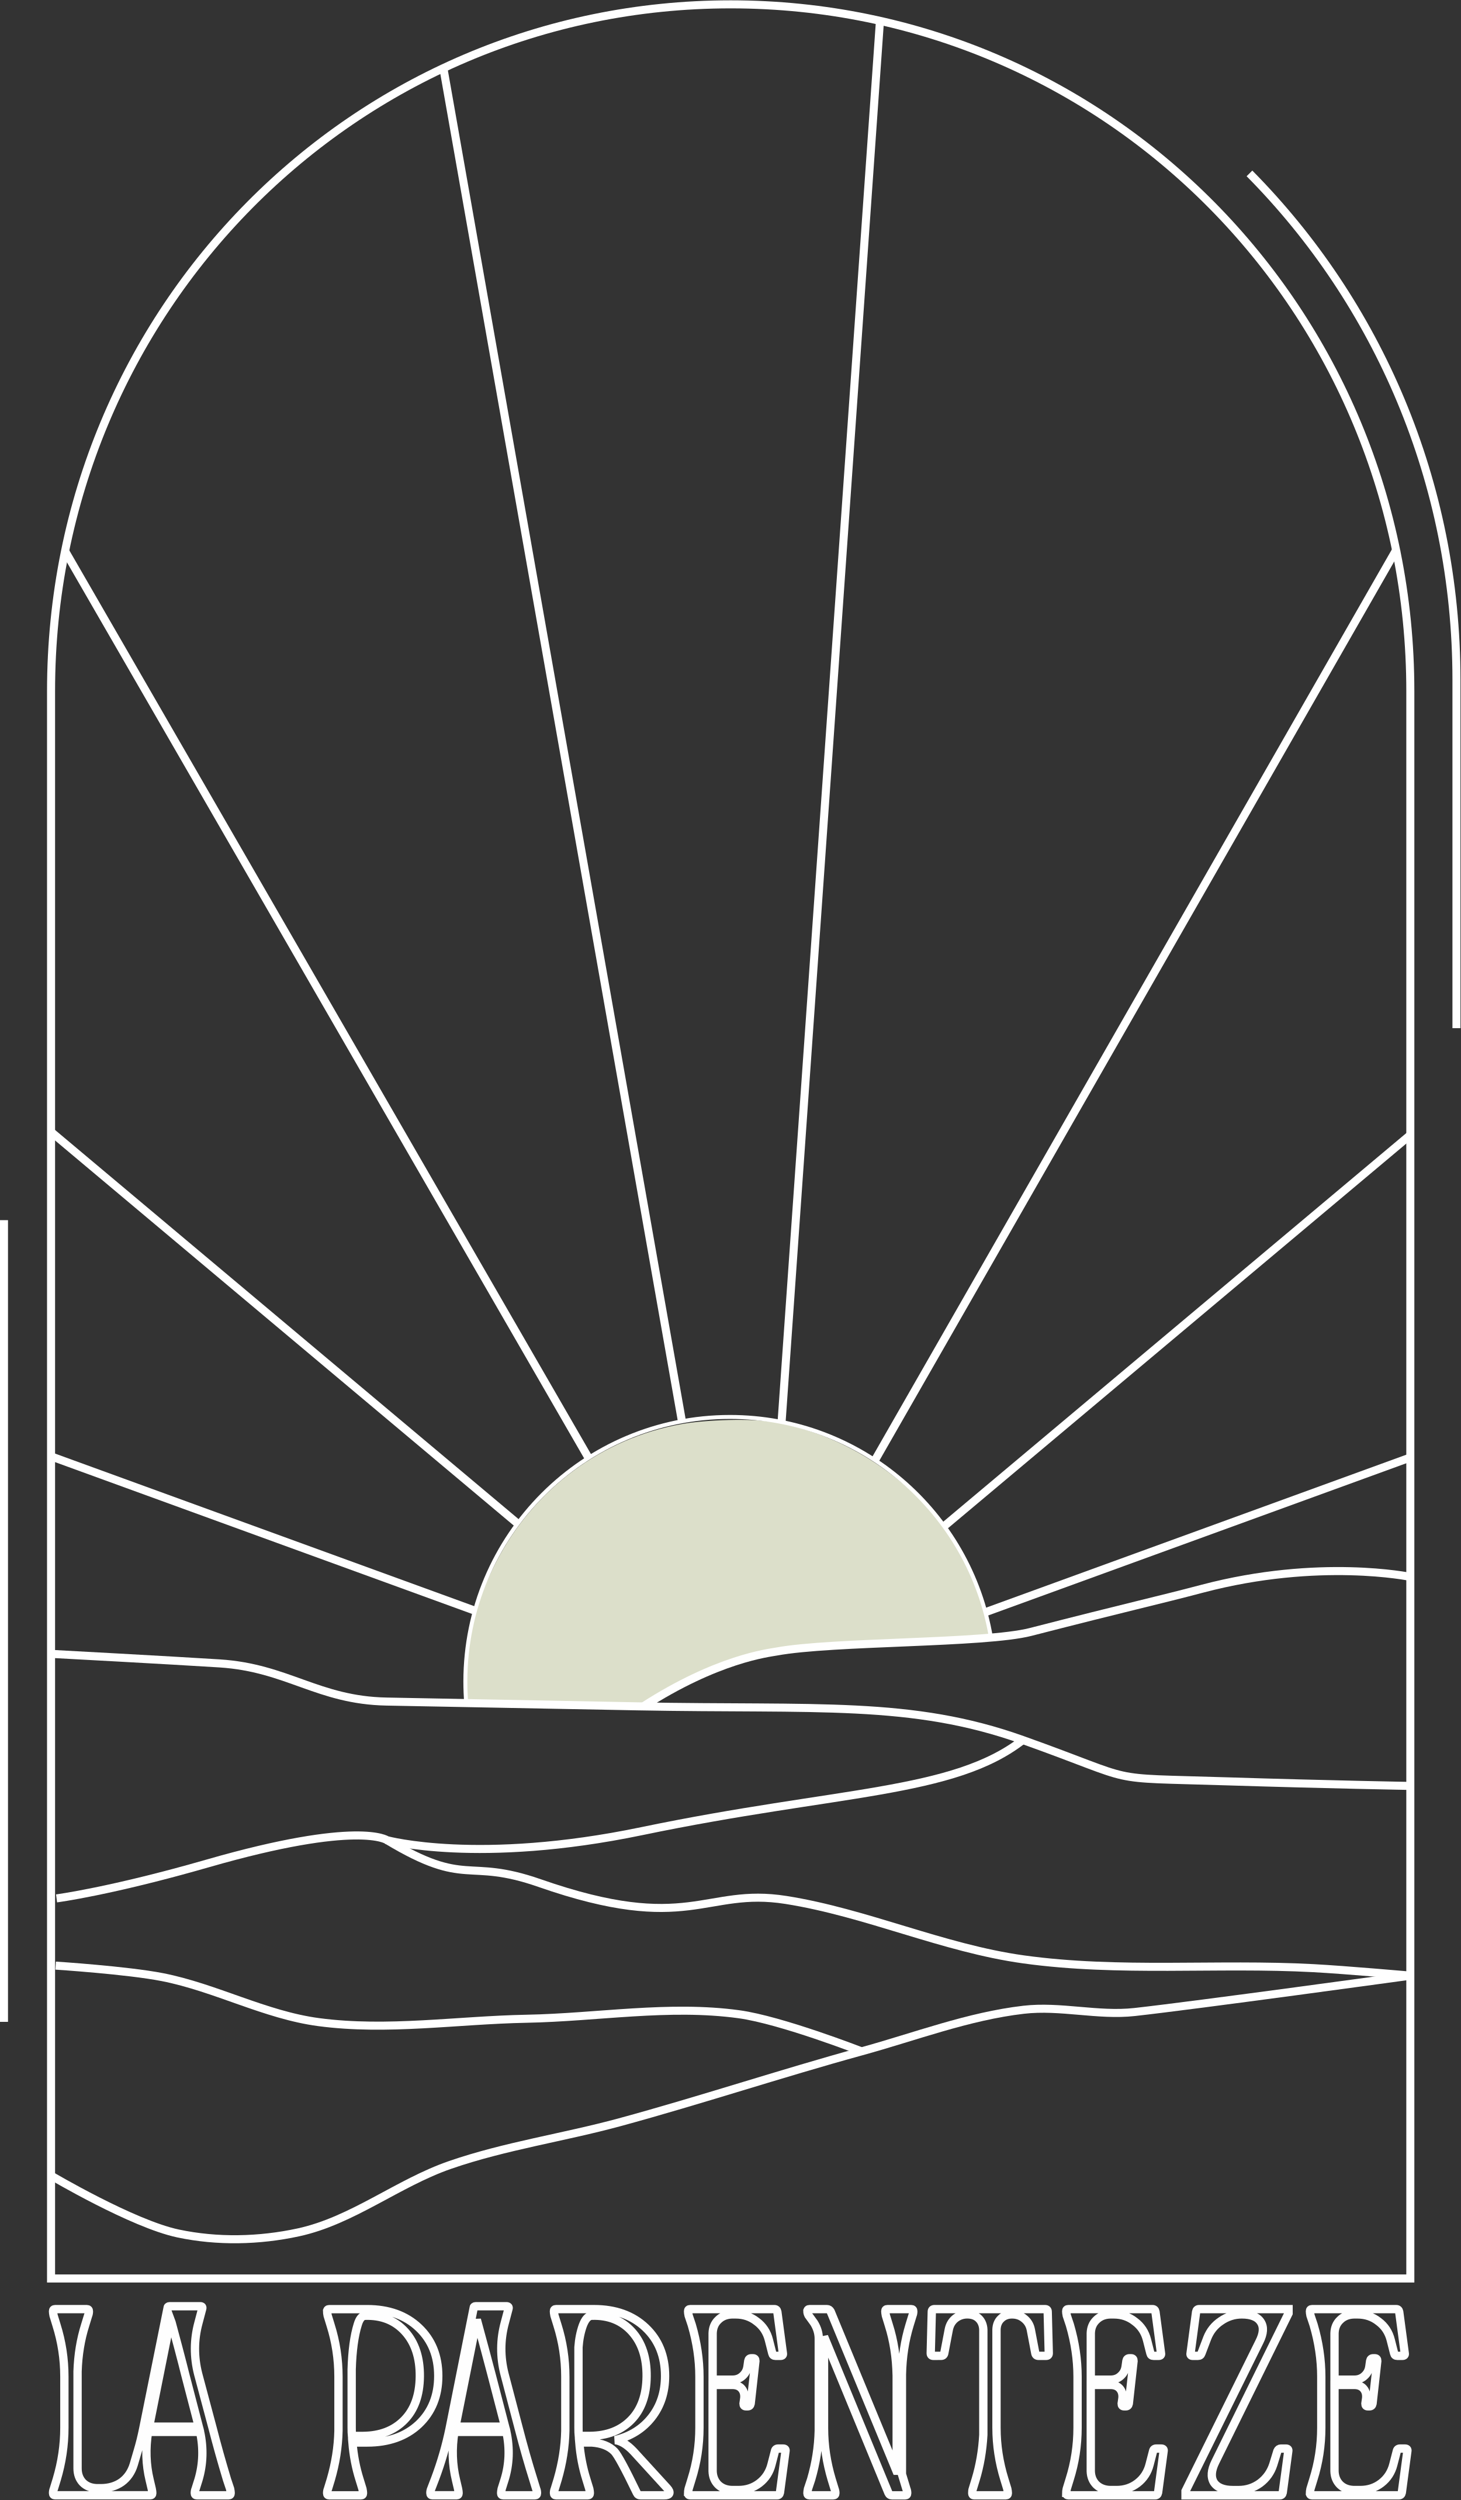
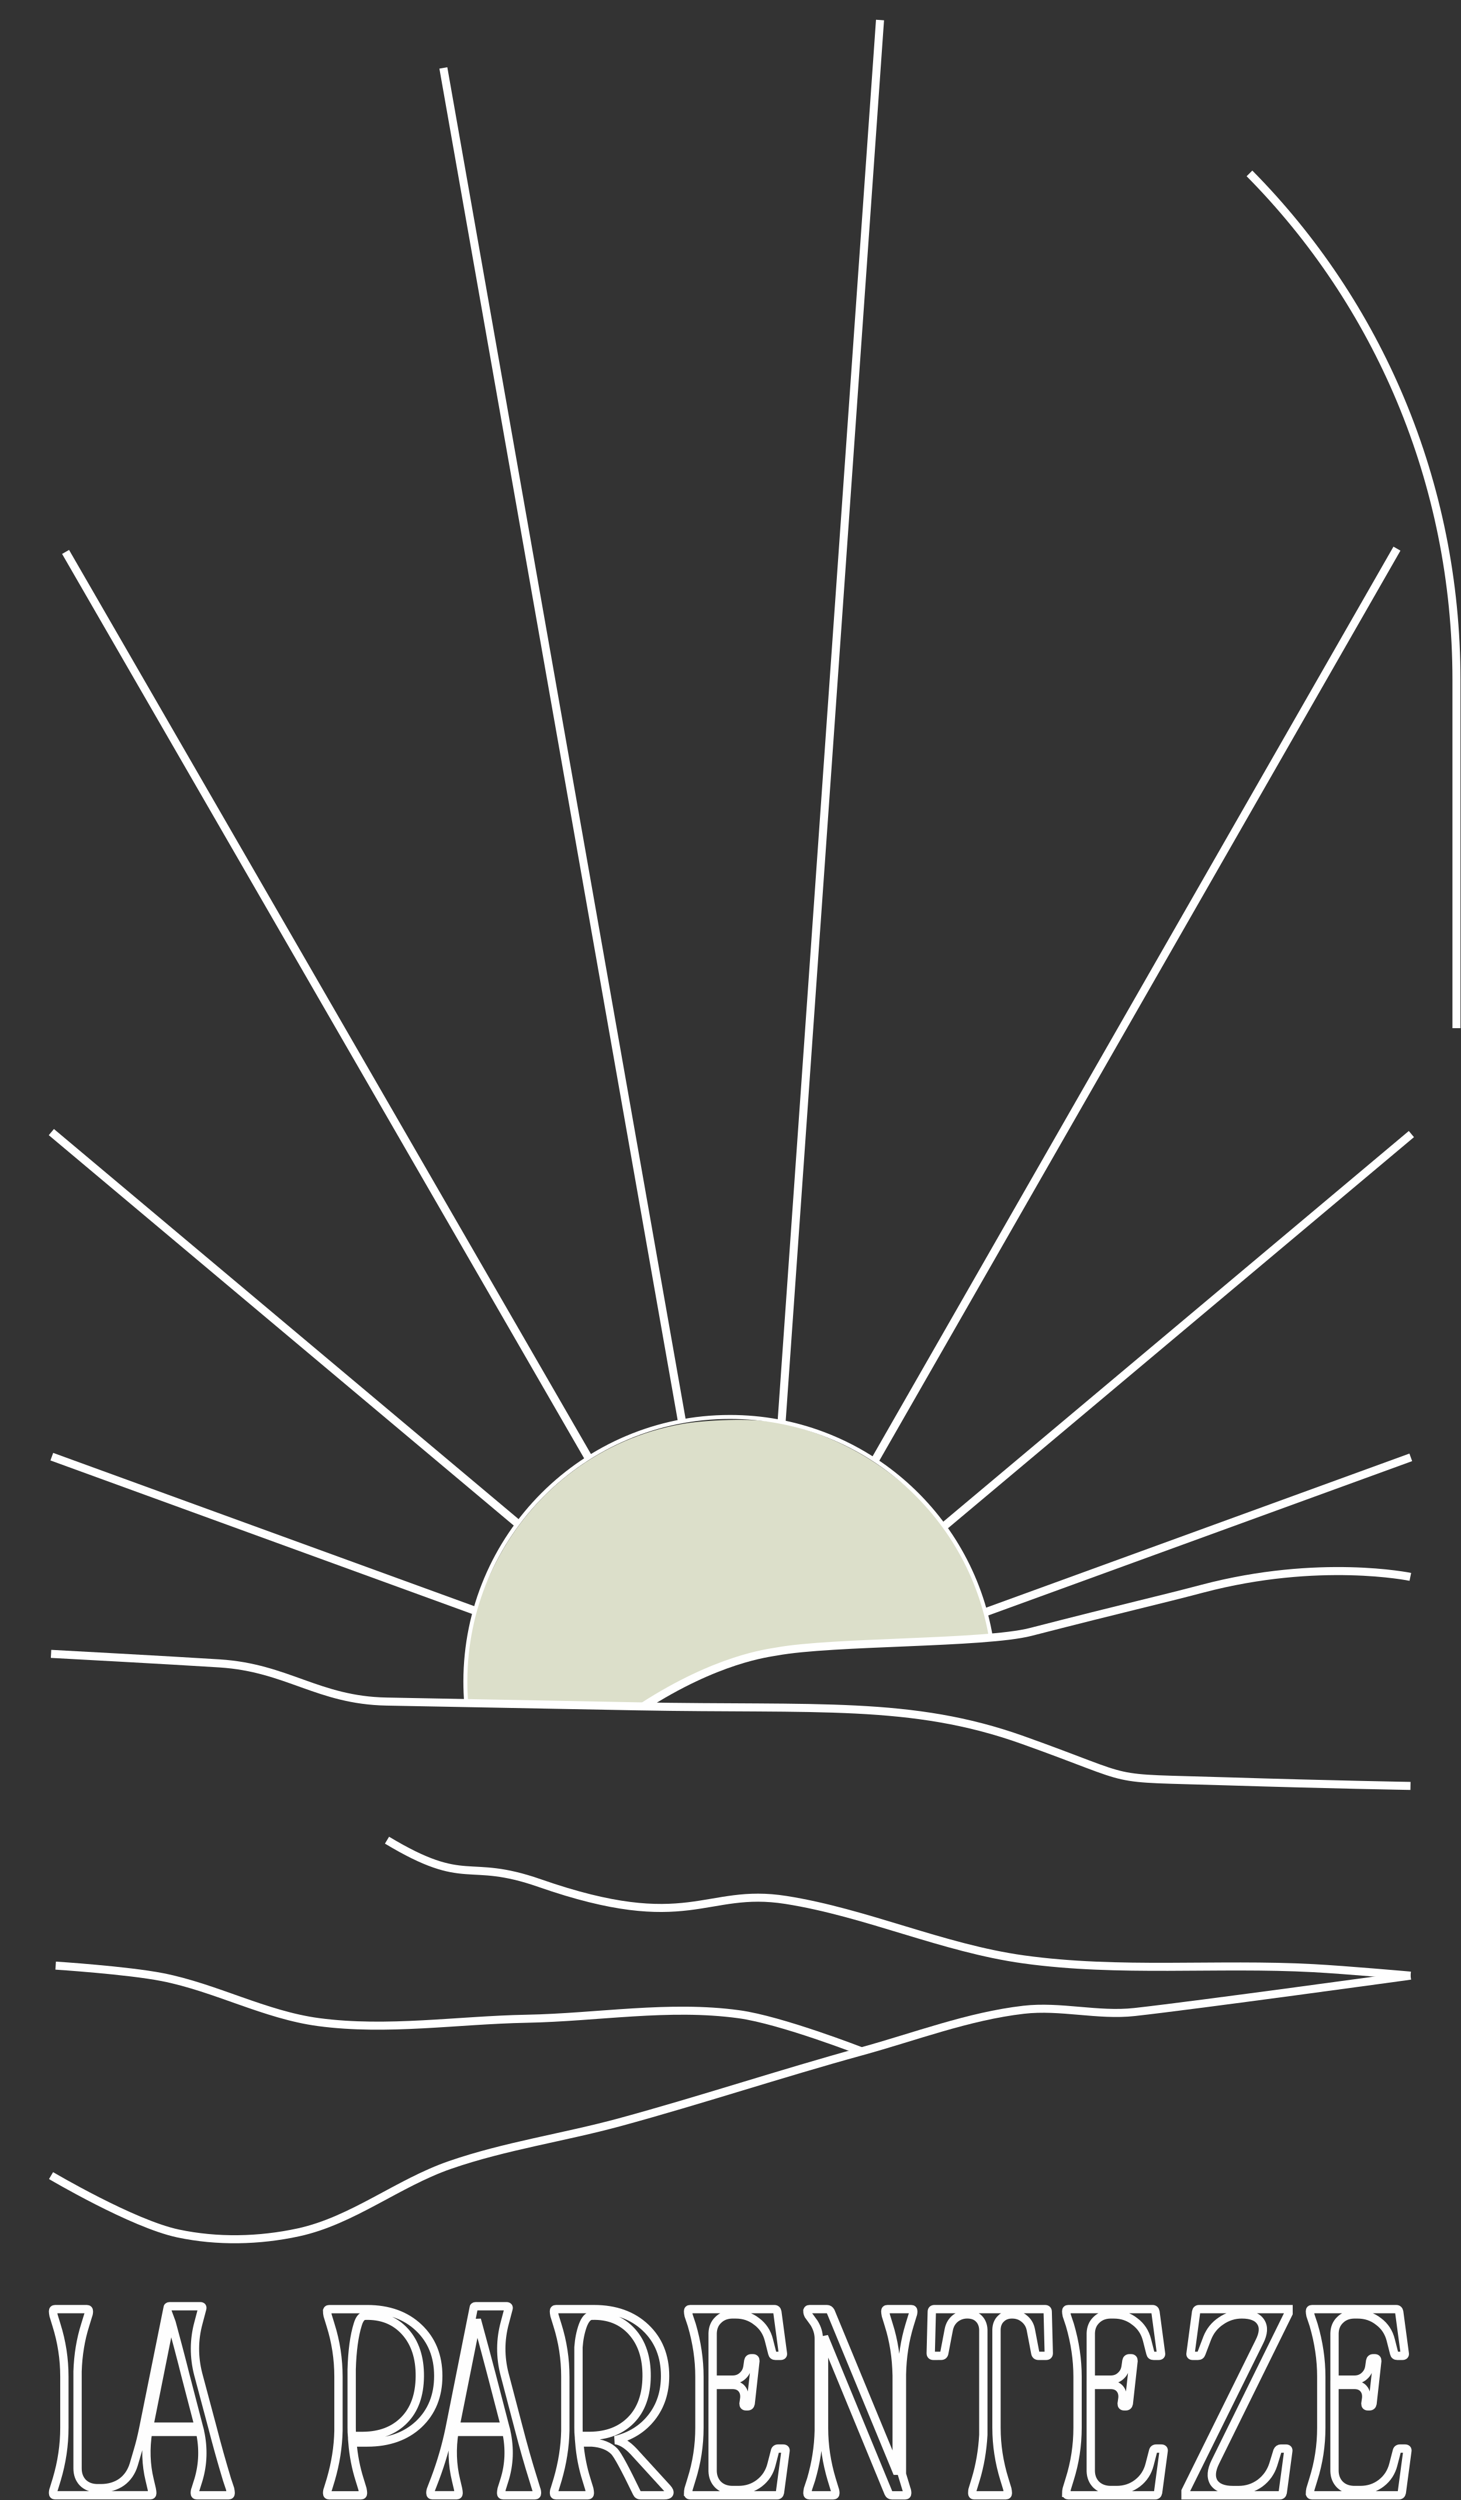
<svg xmlns="http://www.w3.org/2000/svg" width="272.709" height="466.602" viewBox="0 0 72.154 123.455" version="1.1" id="svg1" xml:space="preserve">
  <rect x="0" y="0" width="72.154" height="123.455" fill="#333333" stroke="none" />
  <defs id="defs1" />
  <g id="layer1" transform="translate(-6.256,-4.368)">
    <g id="g56" style="display:inline" transform="matrix(1.05,0,0,1.05,-2.142,1.76)">
      <path style="display:inline;fill:#dde0cb;fill-opacity:0.996;stroke:#ffffff;stroke-width:1.428;stroke-dasharray:none;stroke-opacity:0" d="m 126.48,312.158 c -4.513,-0.081 -9.08,-0.145 -13.594,-0.217 l 0.186,-5.72 c 0.248,-7.606 1.75,-13.073 5.245,-19.807 6.587,-12.691 18.601,-21.816 32.932,-24.345 4.178,-0.737 12.282,-1.047 16.444,-0.313 11.708,2.067 22.999,9.137 30.13,18.755 3.619,4.88 8.213,16.069 8.213,19.431 0,0.896 -0.43,0.189 -17.733,0.932 -9.552,0.41 -16.839,1.343 -20.137,1.874 -6.494,1.045 -13.07,3.302 -19.732,7.355 l -3.994,2.43 -4.05,-0.112 c -4.67,-0.129 -9.239,-0.104 -13.911,-0.264 z" id="path57" transform="scale(0.265)" />
      <g id="g45" transform="matrix(0.532,0,0,0.532,-13.494,-40.38)" style="display:inline">
-         <path id="path39" style="display:inline;fill:none;fill-opacity:1;stroke:#ffffff;stroke-width:0.711;stroke-dasharray:none;stroke-opacity:1" d="M 44.912,281.974 V 141.667 c 0,-33.634 26.799,-60.712 60.088,-60.712 33.289,0 60.088,27.077 60.088,60.712 v 140.307 z" />
        <path style="fill:none;stroke:#ffffff;stroke-width:0.711;stroke-dasharray:none;stroke-opacity:1" d="m 116.568,261.897 c 0,0 -7.094,-2.766 -10.831,-3.279 -6.203,-0.851 -12.52,0.28 -18.78,0.397 -6.127,0.115 -12.308,1.105 -18.383,0.298 -4.749,-0.631 -9.111,-3.052 -13.812,-3.975 -3.106,-0.61 -9.442,-1.02 -9.442,-1.02" id="path40" />
        <path style="display:inline;fill:none;fill-opacity:1;stroke:#ffffff;stroke-width:0.711;stroke-dasharray:none;stroke-opacity:1" d="m 74.614,243.23 c 7.12,4.278 6.959,1.514 13.495,3.794 13.216,4.611 14.591,0.355 21.778,1.49 7.131,1.127 13.86,4.264 21.012,5.255 8.462,1.172 17.085,0.318 25.616,0.774 2.869,0.154 8.594,0.661 8.594,0.661" id="path41" />
        <path style="display:inline;fill:none;stroke:#ffffff;stroke-width:0.711;stroke-dasharray:none;stroke-opacity:1" d="m 44.912,226.762 c 0,0 10.597,0.57 14.896,0.843 5.996,0.381 8.694,3.258 14.755,3.373 l 22.203,0.422 c 15.911,0.302 24.211,-0.537 34.059,2.978 10.733,3.831 6.701,3.296 18.128,3.654 8.925,0.28 16.149,0.403 16.149,0.403" id="path42" />
        <path style="display:inline;fill:none;stroke:#ffffff;stroke-width:0.711;stroke-dasharray:none;stroke-opacity:1" d="m 97.239,231.426 c 6.575,-4.246 11.113,-4.741 11.804,-4.868 4.967,-0.917 18.411,-0.689 22.484,-1.736 8.699,-2.237 11.13,-2.754 15.177,-3.822 10.33,-2.726 18.384,-1.043 18.384,-1.043" id="path43" />
-         <path style="display:inline;fill:none;stroke:#ffffff;stroke-width:0.711;stroke-linecap:butt;stroke-dasharray:none;stroke-opacity:1;paint-order:normal" d="m 130.825,234.377 c -6.152,4.797 -16.307,4.443 -33.679,8.054 -14.442,3.002 -22.532,0.799 -22.532,0.799 0,0 -2.479,-1.795 -15.853,2.054 -8.611,2.478 -13.363,3.092 -13.363,3.092" id="path44" />
        <path id="path45" style="display:inline;fill:none;fill-opacity:1;stroke:#ffffff;stroke-width:0.711;stroke-dasharray:none;stroke-opacity:1" d="m 44.912,272.879 c 0,0 7.202,4.261 11.224,5.115 3.473,0.737 7.18,0.655 10.649,-0.098 4.782,-1.038 8.789,-4.365 13.415,-5.962 4.875,-1.683 10.028,-2.421 15.004,-3.776 7.16,-1.949 14.208,-4.294 21.364,-6.26 4.755,-1.306 9.431,-3.109 14.33,-3.677 3.251,-0.377 6.563,0.558 9.816,0.199 5.39,-0.596 24.393,-3.214 24.393,-3.214" />
      </g>
      <g id="g54" transform="matrix(0.238,0,0,0.238,-64.842,23.575)" style="display:inline;fill:#000000;fill-opacity:1;stroke-width:0.783;stroke-dasharray:none">
        <path id="path46" d="M 460.507,192.42 479.965,-84.664" style="fill:none;fill-opacity:1;fill-rule:nonzero;stroke:#ffffff;stroke-width:1.589;stroke-dasharray:none;stroke-opacity:1" />
        <path id="path47" d="M 478.977,199.884 582.125,19.784" style="fill:none;fill-opacity:1;fill-rule:nonzero;stroke:#ffffff;stroke-width:1.589;stroke-dasharray:none;stroke-opacity:1" />
        <path id="path48" d="m 492.662,212.917 92.316,-77.462" style="fill:none;fill-opacity:1;fill-rule:nonzero;stroke:#ffffff;stroke-width:1.589;stroke-dasharray:none;stroke-opacity:1" />
        <path id="path49" d="m 500.948,229.873 83.91,-30.541" style="fill:none;fill-opacity:1;fill-rule:nonzero;stroke:#ffffff;stroke-width:1.589;stroke-dasharray:none;stroke-opacity:1" />
        <path id="path50" d="M 399.652,229.539 316.289,199.197" style="fill:none;fill-opacity:1;fill-rule:nonzero;stroke:#ffffff;stroke-width:1.589;stroke-dasharray:none;stroke-opacity:1" />
        <path id="path51" d="M 408.32,212.392 316.198,135.066" style="fill:none;fill-opacity:1;fill-rule:nonzero;stroke:#ffffff;stroke-width:1.589;stroke-dasharray:none;stroke-opacity:1" />
        <path id="path52" d="M 422.258,199.266 319.009,20.433" style="fill:none;fill-opacity:1;fill-rule:nonzero;stroke:#ffffff;stroke-width:1.589;stroke-dasharray:none;stroke-opacity:1" />
        <path id="path53" d="M 440.854,192.402 393.669,-75.197" style="fill:#000000;fill-opacity:0;fill-rule:nonzero;stroke:#ffffff;stroke-width:1.589;stroke-dasharray:none;stroke-opacity:1" />
        <path id="path54" style="display:inline;fill:none;stroke:#ffffff;stroke-width:0.351;stroke-dasharray:none;stroke-opacity:1" transform="matrix(2.236,0,0,2.236,242.206,-395.151)" d="m 69.762,287.608 c -0.052,-0.634 -0.078,-1.276 -0.078,-1.923 -2e-6,-12.916 10.47,-23.386 23.386,-23.386 11.598,0 21.224,8.442 23.068,19.517" />
      </g>
      <path id="path55" style="display:inline;fill:none;stroke:#ffffff;stroke-width:0.378;stroke-dasharray:none;stroke-opacity:1" d="m 66.767,10.638 c 6.022,6.084 9.736,14.499 9.736,23.824 v 16.372" />
-       <path id="path56" style="display:inline;fill:none;stroke:#ffffff;stroke-width:0.378;stroke-dasharray:none;stroke-opacity:1" d="M 8.185,59.862 V 97.562" />
      <path d="m 10.517,111.369 q -0.025,-0.124 -0.025,-0.199 0,-0.099 0.099,-0.099 h 1.49 q 0.099,0 0.099,0.099 0,0.112 -0.037,0.199 l -0.137,0.447 q -0.323,1.018 -0.36,2.186 v 4.558 q 0,0.41 0.248,0.671 0.248,0.248 0.658,0.261 h 0.186 q 0.571,0 0.981,-0.286 0.41,-0.298 0.571,-0.832 l 0.186,-0.633 q 0.149,-0.497 0.261,-1.056 l 1.143,-5.663 q 0,-0.087 0.099,-0.087 h 1.441 q 0.124,0 0.087,0.124 l -0.174,0.658 q -0.323,1.192 -0.013,2.409 l 0.683,2.558 q 0.286,1.118 0.671,2.397 l 0.149,0.447 q 0.025,0.124 0.025,0.199 0,0.099 -0.099,0.099 h -1.49 q -0.099,0 -0.099,-0.099 0,-0.112 0.037,-0.199 l 0.137,-0.435 q 0.323,-1.093 0.075,-2.248 h -2.447 q -0.186,1.18 0.075,2.26 l 0.099,0.422 q 0.025,0.124 0.025,0.199 0,0.099 -0.099,0.099 h -4.471 q -0.099,0 -0.099,-0.099 0,-0.112 0.037,-0.199 l 0.137,-0.447 q 0.36,-1.205 0.36,-2.434 v -2.397 q 0,-1.254 -0.373,-2.434 z m 5.502,0.199 -1.006,5.03 h 2.335 l -0.646,-2.484 q -0.087,-0.36 -0.31,-1.205 -0.224,-0.845 -0.323,-1.205 z m 7.365,-0.397 q 0,-0.099 0.099,-0.099 h 1.639 0.149 q 1.503,0 2.422,0.869 0.919,0.869 0.919,2.273 0,1.403 -0.919,2.273 -0.919,0.857 -2.422,0.857 h -0.696 q 0.075,0.919 0.335,1.739 l 0.137,0.447 q 0.025,0.124 0.025,0.199 0,0.099 -0.099,0.099 h -1.49 q -0.099,0 -0.099,-0.099 0,-0.112 0.037,-0.199 l 0.137,-0.447 q 0.335,-1.155 0.36,-2.285 v -2.546 q 0,-1.254 -0.373,-2.434 l -0.137,-0.447 q -0.025,-0.124 -0.025,-0.199 z m 1.155,5.477 q 0,0.248 0.013,0.385 h 0.534 q 1.205,-0.012 1.925,-0.745 0.72,-0.733 0.733,-2.049 0.013,-1.329 -0.696,-2.111 -0.708,-0.782 -1.875,-0.745 -0.224,0 -0.348,0.41 -0.248,0.795 -0.286,2.111 z m 3.701,3.08 q 0,-0.112 0.037,-0.199 l 0.186,-0.484 q 0.435,-1.155 0.683,-2.36 l 1.13,-5.663 q 0,-0.087 0.099,-0.087 h 1.441 q 0.137,0 0.099,0.124 l -0.174,0.658 q -0.323,1.192 -0.013,2.409 l 0.671,2.558 q 0.335,1.292 0.683,2.397 l 0.137,0.447 q 0.037,0.087 0.037,0.199 0,0.099 -0.099,0.099 h -1.49 q -0.099,0 -0.099,-0.099 0,-0.074 0.025,-0.199 l 0.137,-0.435 q 0.335,-1.081 0.087,-2.248 h -2.447 q -0.186,1.18 0.075,2.26 l 0.099,0.422 q 0.025,0.124 0.025,0.199 0,0.099 -0.099,0.099 h -1.13 q -0.099,0 -0.099,-0.099 z m 1.18,-3.13 h 2.335 l -0.646,-2.484 q -0.286,-1.093 -0.646,-2.409 l -0.037,-0.137 z m 4.657,-5.229 q -0.025,-0.124 -0.025,-0.199 0,-0.099 0.099,-0.099 h 1.639 0.149 q 1.503,0 2.422,0.869 0.919,0.869 0.919,2.273 0,1.143 -0.633,1.95 -0.633,0.807 -1.714,1.068 0.41,0.05 0.869,0.534 l 1.577,1.726 q 0.137,0.149 0.099,0.248 -0.037,0.087 -0.236,0.087 H 38.126 q -0.124,0 -0.174,-0.112 -0.82,-1.701 -1.056,-1.95 -0.36,-0.372 -1.068,-0.422 H 35.245 q 0.075,0.919 0.335,1.739 l 0.137,0.447 q 0.025,0.124 0.025,0.199 0,0.099 -0.099,0.099 h -1.49 q -0.099,0 -0.099,-0.099 0,-0.112 0.037,-0.199 l 0.137,-0.447 q 0.335,-1.155 0.36,-2.285 v -2.546 q 0,-1.254 -0.373,-2.434 z m 1.13,5.278 q 0,0.248 0.013,0.385 h 0.534 q 1.205,-0.012 1.925,-0.745 0.72,-0.733 0.733,-2.049 0.013,-1.329 -0.696,-2.111 -0.708,-0.782 -1.875,-0.745 -0.261,0 -0.435,0.472 -0.161,0.46 -0.199,1.006 z m 5.154,3.08 q 0,-0.074 0.025,-0.199 l 0.137,-0.447 q 0.373,-1.18 0.373,-2.434 v -2.397 q 0,-1.205 -0.36,-2.434 l -0.149,-0.447 q -0.025,-0.124 -0.025,-0.199 0,-0.099 0.099,-0.099 h 3.962 q 0.112,0 0.137,0.124 l 0.261,1.95 q 0.025,0.124 -0.112,0.124 h -0.236 q -0.124,0 -0.149,-0.112 l -0.161,-0.633 q -0.137,-0.546 -0.571,-0.869 -0.422,-0.335 -0.981,-0.335 H 42.424 q -0.397,0.012 -0.646,0.261 -0.248,0.236 -0.261,0.621 v 2.186 h 0.931 q 0.286,0 0.472,-0.174 0.199,-0.174 0.236,-0.447 l 0.037,-0.261 q 0.025,-0.124 0.137,-0.124 h 0.087 q 0.112,0 0.112,0.124 l -0.224,2.012 q -0.025,0.124 -0.137,0.124 h -0.087 q -0.112,0 -0.112,-0.124 l 0.037,-0.261 q 0.025,-0.273 -0.124,-0.447 -0.149,-0.174 -0.435,-0.174 h -0.931 v 4.061 q 0.013,0.385 0.261,0.633 0.248,0.236 0.646,0.248 h 0.311 q 0.559,0 0.981,-0.323 0.435,-0.335 0.571,-0.882 l 0.161,-0.621 q 0.025,-0.124 0.149,-0.124 h 0.236 q 0.137,0 0.112,0.124 l -0.261,1.95 q -0.025,0.124 -0.137,0.124 h -1.664 -2.422 q -0.099,0 -0.099,-0.099 z m 5.614,-8.557 q 0,-0.099 0.099,-0.099 h 0.82 q 0.112,0 0.174,0.112 l 3.093,7.489 h 0.013 v -4.471 q -0.025,-1.292 -0.373,-2.385 l -0.137,-0.447 q -0.025,-0.124 -0.025,-0.199 0,-0.099 0.099,-0.099 h 1.118 q 0.099,0 0.099,0.099 0,0.112 -0.037,0.199 l -0.137,0.447 q -0.335,1.093 -0.36,2.323 v 4.695 l 0.211,0.696 q 0.037,0.087 0.037,0.199 0,0.099 -0.099,0.099 h -0.609 q -0.124,0 -0.174,-0.112 l -3.03,-7.353 v 4.31 q 0,1.205 0.36,2.409 l 0.137,0.447 q 0.037,0.099 0.037,0.199 0,0.099 -0.099,0.099 h -1.118 q -0.099,0 -0.099,-0.099 0,-0.074 0.025,-0.199 l 0.149,-0.447 q 0.335,-1.143 0.36,-2.298 v -4.322 q 0,-0.385 -0.224,-0.745 l -0.261,-0.36 q -0.05,-0.099 -0.05,-0.186 z m 5.924,2.099 q -0.124,0 -0.124,-0.124 l 0.05,-1.95 q 0,-0.124 0.124,-0.124 h 5.204 q 0.124,0 0.124,0.124 l 0.05,1.95 q 0,0.124 -0.124,0.124 h -0.36 q -0.124,0 -0.149,-0.124 l -0.211,-1.105 q -0.062,-0.323 -0.311,-0.522 -0.236,-0.199 -0.571,-0.199 -0.323,0 -0.522,0.199 -0.199,0.186 -0.211,0.509 v 4.62 q 0,1.23 0.373,2.434 l 0.137,0.447 q 0.025,0.124 0.025,0.199 0,0.099 -0.099,0.099 h -1.49 q -0.087,0 -0.087,-0.099 0,-0.137 0.025,-0.199 l 0.137,-0.447 q 0.298,-0.981 0.36,-2.099 v -4.943 q -0.013,-0.323 -0.211,-0.522 -0.199,-0.199 -0.546,-0.199 -0.323,0 -0.571,0.199 -0.236,0.199 -0.298,0.522 l -0.211,1.105 q -0.025,0.124 -0.149,0.124 z m 6.247,6.458 q 0,-0.074 0.025,-0.199 l 0.137,-0.447 q 0.373,-1.18 0.373,-2.434 v -2.397 q 0,-1.205 -0.36,-2.434 l -0.149,-0.447 q -0.025,-0.124 -0.025,-0.199 0,-0.099 0.099,-0.099 h 3.962 q 0.112,0 0.137,0.124 l 0.261,1.95 q 0.025,0.124 -0.112,0.124 h -0.236 q -0.124,0 -0.149,-0.112 l -0.161,-0.633 q -0.137,-0.546 -0.571,-0.869 -0.422,-0.335 -0.981,-0.335 h -0.186 q -0.397,0.012 -0.646,0.261 -0.248,0.236 -0.261,0.621 v 2.186 h 0.931 q 0.286,0 0.472,-0.174 0.199,-0.174 0.236,-0.447 l 0.037,-0.261 q 0.025,-0.124 0.137,-0.124 h 0.087 q 0.112,0 0.112,0.124 l -0.224,2.012 q -0.025,0.124 -0.137,0.124 h -0.087 q -0.112,0 -0.112,-0.124 l 0.037,-0.261 q 0.025,-0.273 -0.124,-0.447 -0.149,-0.174 -0.435,-0.174 h -0.931 v 4.061 q 0.013,0.385 0.261,0.633 0.248,0.236 0.646,0.248 h 0.31 q 0.559,0 0.981,-0.323 0.435,-0.335 0.571,-0.882 l 0.161,-0.621 q 0.025,-0.124 0.149,-0.124 h 0.236 q 0.137,0 0.112,0.124 l -0.261,1.95 q -0.025,0.124 -0.137,0.124 H 60.668 58.246 q -0.099,0 -0.099,-0.099 z m 5.614,-0.099 3.478,-7.03 q 0.286,-0.571 0.062,-0.919 -0.224,-0.36 -0.894,-0.36 -0.534,0 -0.981,0.311 -0.447,0.298 -0.646,0.807 l -0.273,0.72 q -0.037,0.112 -0.161,0.112 H 64.096 q -0.124,0 -0.099,-0.124 l 0.261,-1.95 q 0.025,-0.124 0.137,-0.124 h 4.21 v 0.199 l -3.44,6.98 q -0.298,0.596 -0.075,0.969 0.236,0.36 0.894,0.36 h 0.273 q 0.559,0 1.006,-0.323 0.447,-0.335 0.621,-0.869 l 0.199,-0.646 q 0.05,-0.112 0.161,-0.112 h 0.236 q 0.137,0 0.112,0.124 l -0.261,1.95 q -0.025,0.124 -0.137,0.124 h -4.434 z m 5.85,0.099 q 0,-0.074 0.025,-0.199 l 0.137,-0.447 q 0.373,-1.18 0.373,-2.434 v -2.397 q 0,-1.205 -0.36,-2.434 l -0.149,-0.447 q -0.025,-0.124 -0.025,-0.199 0,-0.099 0.099,-0.099 h 3.962 q 0.112,0 0.137,0.124 l 0.261,1.95 q 0.025,0.124 -0.112,0.124 h -0.236 q -0.124,0 -0.149,-0.112 l -0.161,-0.633 q -0.137,-0.546 -0.571,-0.869 -0.422,-0.335 -0.981,-0.335 h -0.186 q -0.397,0.012 -0.646,0.261 -0.248,0.236 -0.261,0.621 v 2.186 h 0.931 q 0.286,0 0.472,-0.174 0.199,-0.174 0.236,-0.447 l 0.037,-0.261 q 0.025,-0.124 0.137,-0.124 h 0.087 q 0.112,0 0.112,0.124 l -0.224,2.012 q -0.025,0.124 -0.137,0.124 h -0.087 q -0.112,0 -0.112,-0.124 l 0.037,-0.261 q 0.025,-0.273 -0.124,-0.447 -0.149,-0.174 -0.435,-0.174 h -0.931 v 4.061 q 0.013,0.385 0.261,0.633 0.248,0.236 0.646,0.248 h 0.31 q 0.559,0 0.981,-0.323 0.435,-0.335 0.571,-0.882 l 0.161,-0.621 q 0.025,-0.124 0.149,-0.124 h 0.236 q 0.137,0 0.112,0.124 l -0.261,1.95 q -0.025,0.124 -0.137,0.124 h -1.664 -2.422 q -0.099,0 -0.099,-0.099 z" id="text2" style="font-size:3.175px;font-family:'Awesome Lathusca';-inkscape-font-specification:'Awesome Lathusca';fill:none;fill-opacity:0.996;stroke:#ffffff;stroke-width:0.391;stroke-opacity:0.996" aria-label="LA PARENTEZE" />
    </g>
  </g>
</svg>